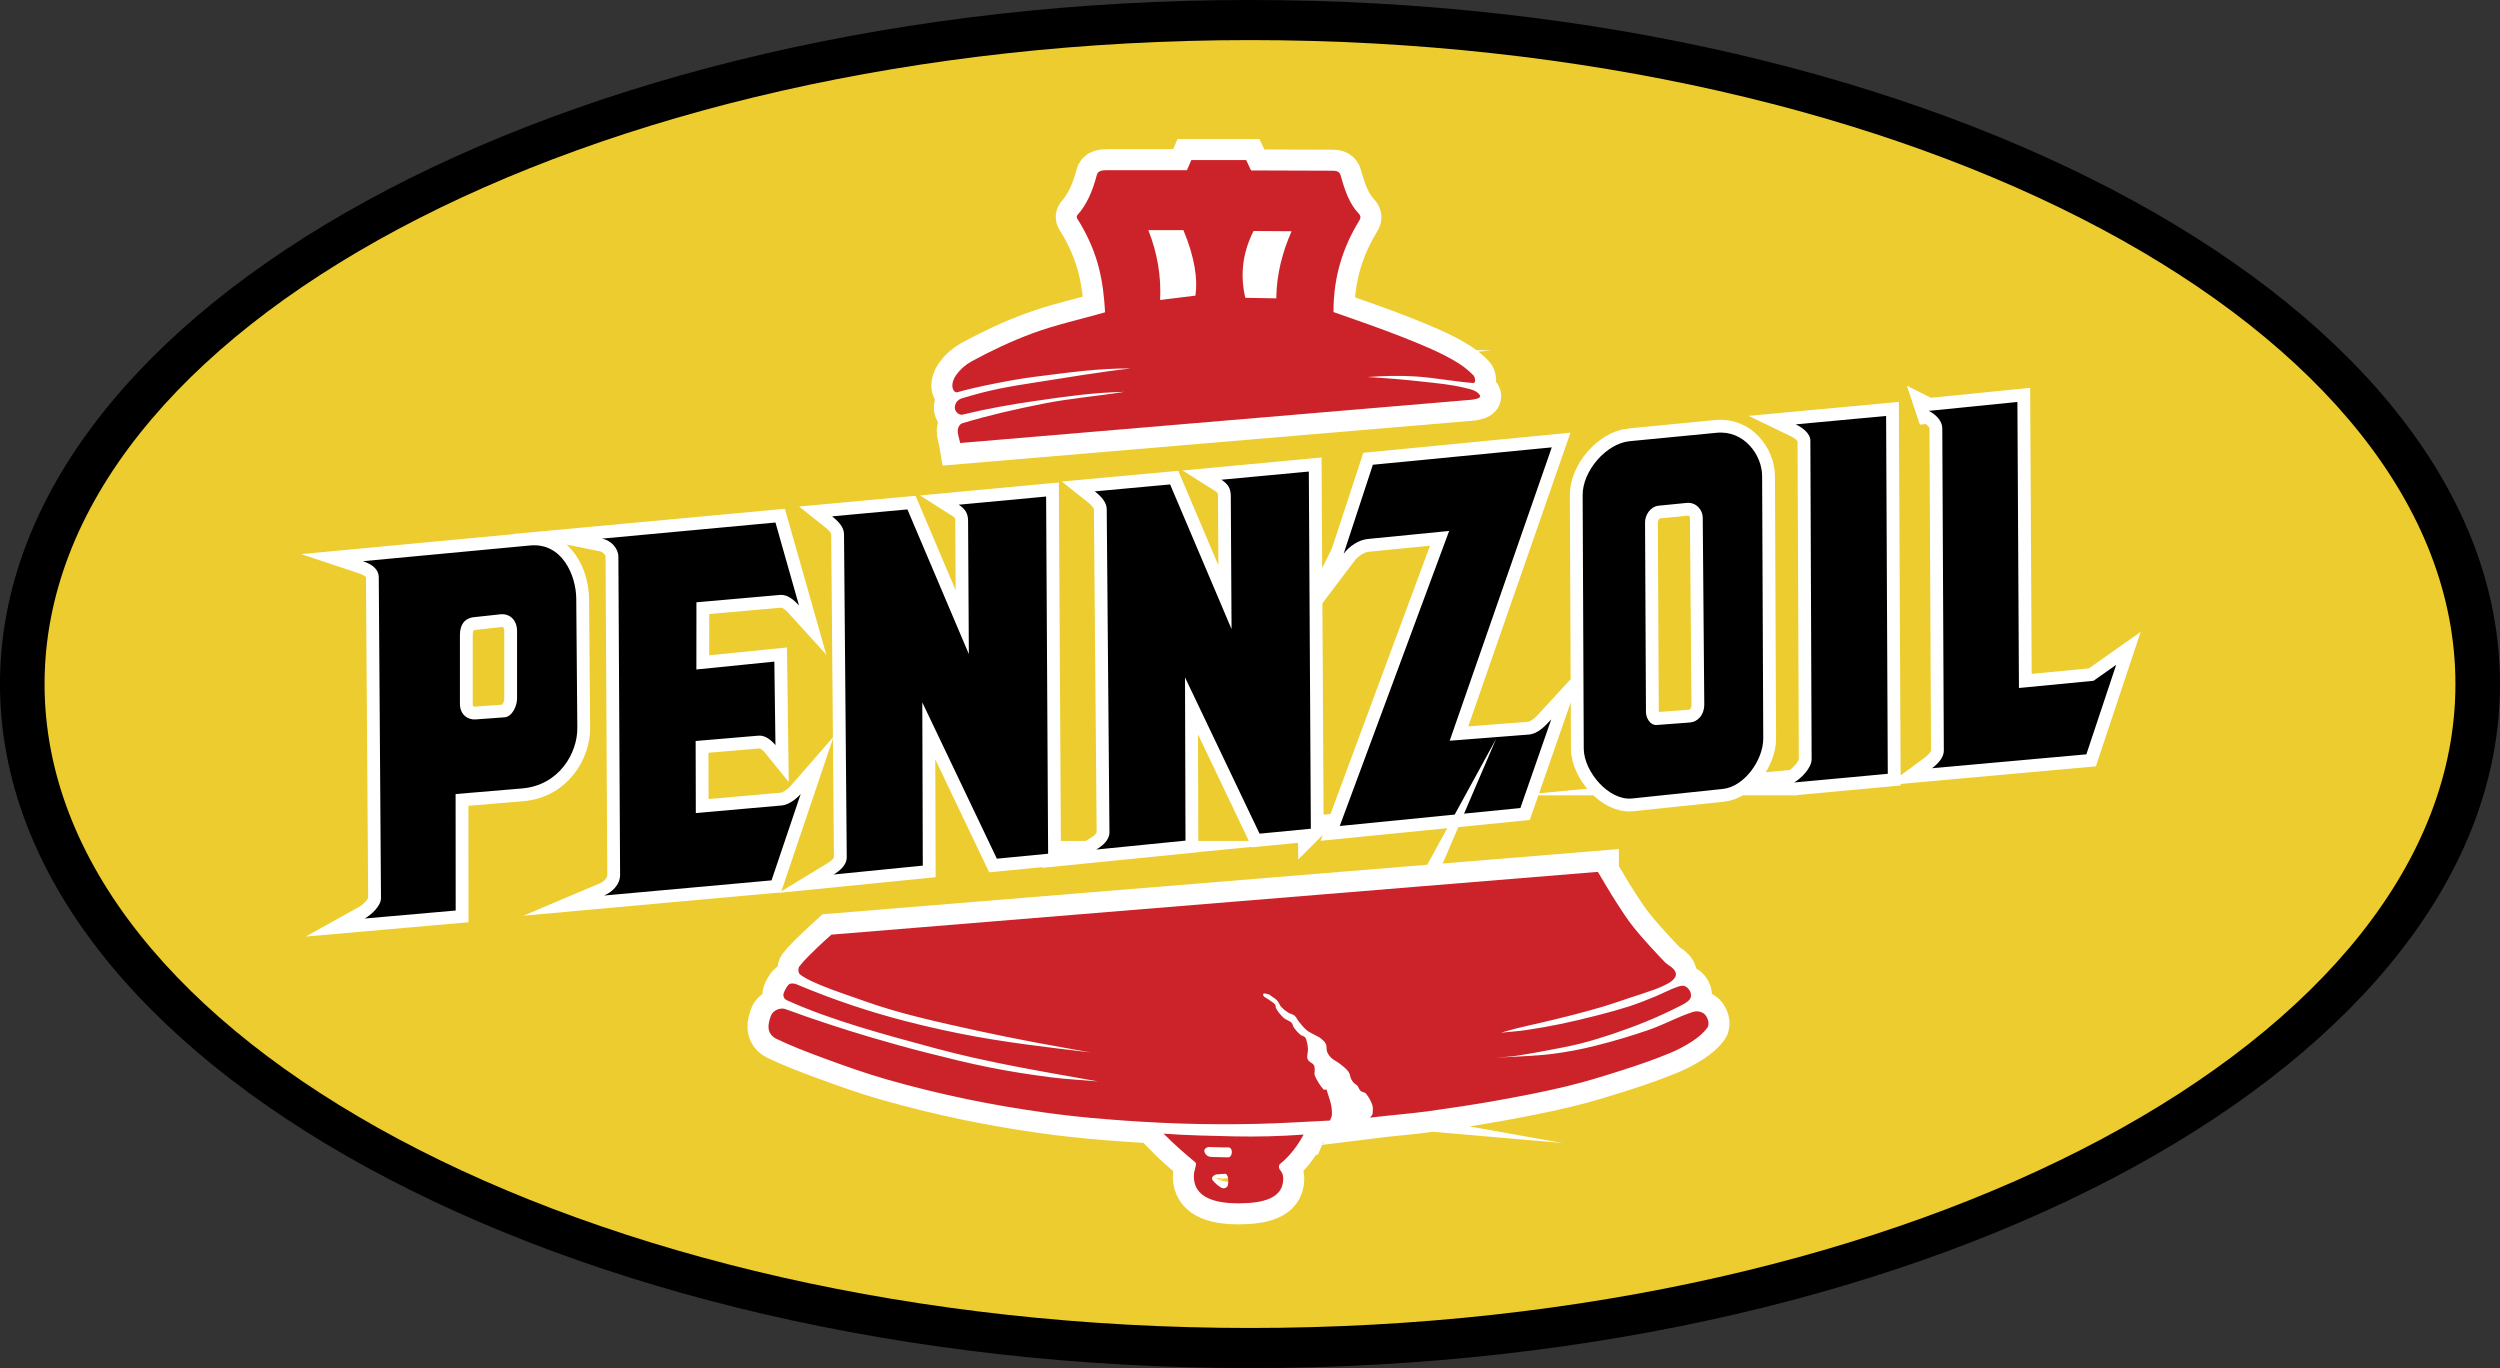
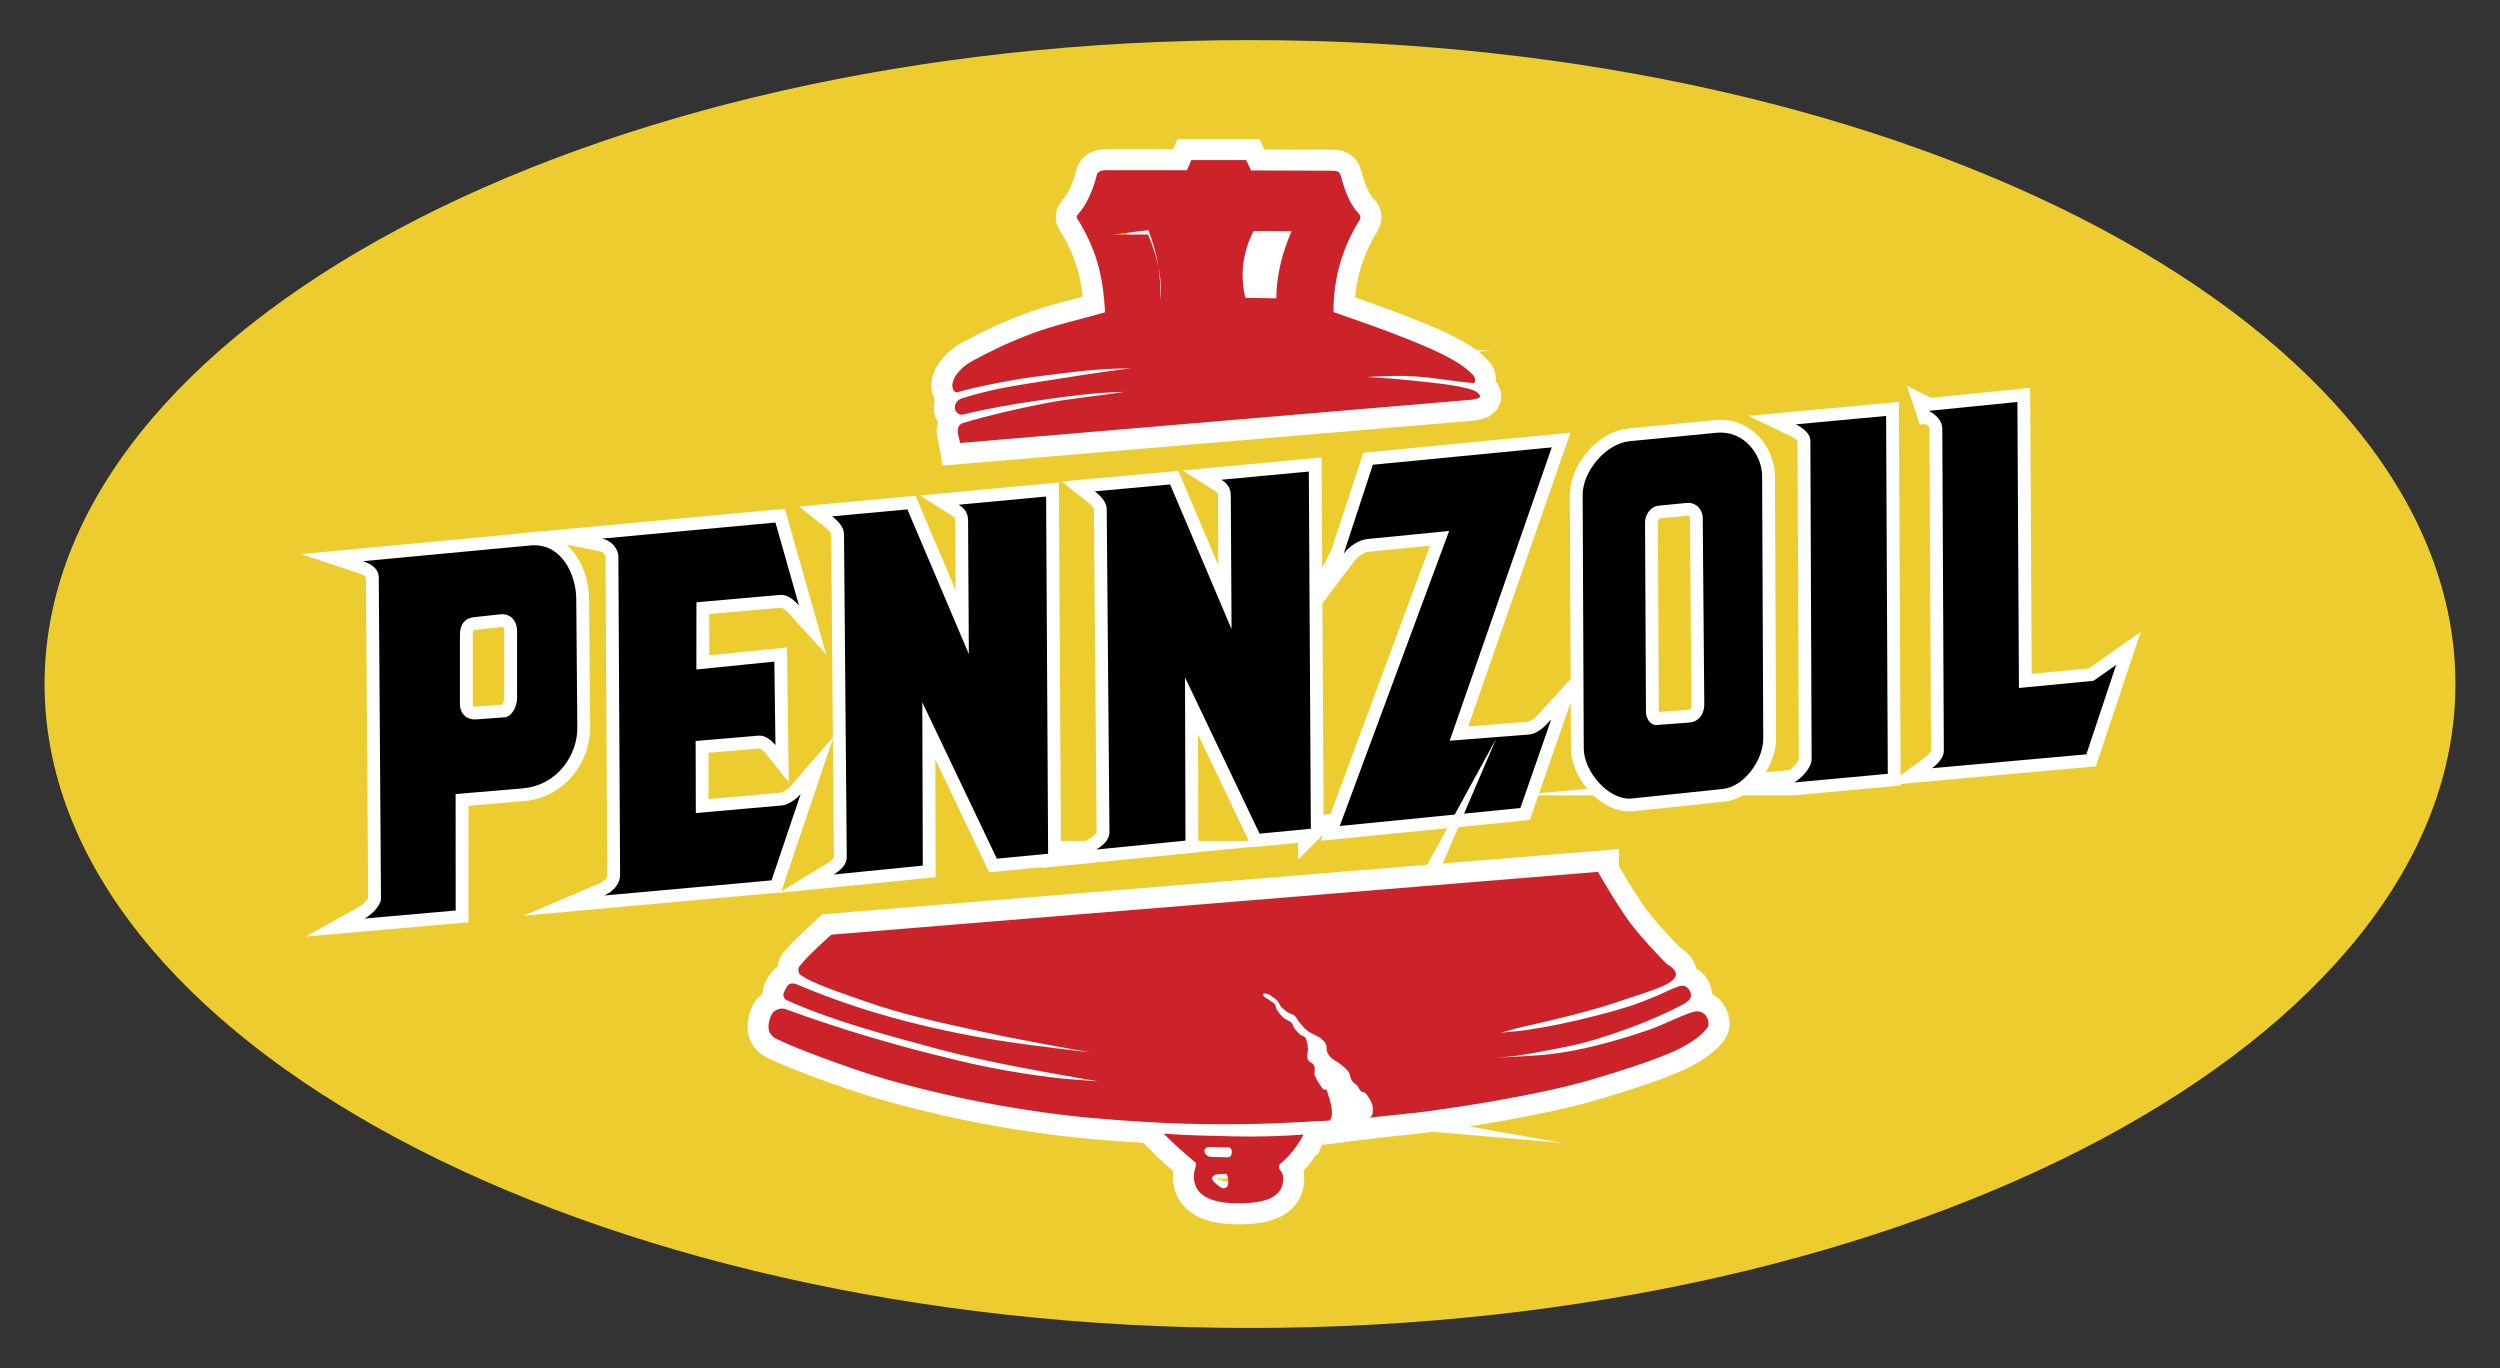
<svg xmlns="http://www.w3.org/2000/svg" id="Ebene_1" viewBox="0 0 2426.47 1327.84">
  <rect x="0" y="0" width="2426.47" height="1327.84" fill="#333333" stroke="none" />
  <defs>
    <style>.cls-1{fill:#edcc2f;}.cls-1,.cls-2,.cls-3{fill-rule:evenodd;}.cls-4{stroke-width:40.78px;}.cls-4,.cls-5{fill:none;stroke:#fff;stroke-linecap:square;stroke-miterlimit:33.89;}.cls-5{stroke-width:24.88px;}.cls-3{fill:#cc2229;}</style>
  </defs>
-   <path class="cls-2" d="M1213.23,0C1881.46,0,2426.47,298.25,2426.47,663.92s-545,663.92-1213.24,663.92S0,1029.6,0,663.92C-.01,298.25,545,0,1213.23,0h0Z" />
  <path class="cls-1" d="M1213.23,38.92c644.4,0,1169.98,280.74,1169.98,624.99s-525.57,625-1169.98,625S43.25,1008.15,43.25,663.91,568.83,38.92,1213.23,38.92Z" />
  <path class="cls-5" d="M1872.04,398.79l86.03-8.66,1.49,277.63,72.4-6.99,21.98-15.49-28.95,86.88-149.81,13.49c5.05-3.72,11.53-10.14,11.48-16.99l-1.49-313.08c-.03-6.93-6.26-13.4-13.13-16.8h0ZM1741.39,759.47c7.04-4.05,16.98-14.32,16.95-22.61l-1.22-309.2c-.03-7.07-7.87-12.75-14.16-15.78l87.68-8.16,1.62,347.33-90.87,8.42h0ZM1304.11,537.48l28.38-86.4,173.65-16.87-99.08,284.74,76.76-5.99c8.74-.69,15.63-7.98,21.79-14.71l-29.95,86.03-175.3,17.42,106.17-286.36-78.91,7.79c-8.78.84-17.74,6.71-23.51,14.36h0ZM1272.3,804.35l-49.78,4.8-72.37-151.69.48,158.44-86.55,8.65c5.68-3.45,12.8-8.96,12.74-16.82l-2.65-313.52c-.05-6.28-4.57-11.78-11.54-17.3l73.08-6.73,59.62,140.41-.73-129.11c-.04-7.04-2.41-11.62-9.14-15.86l84.87-7.94,1.96,346.68h0ZM1017.3,828.61l-49.76,4.81-72.37-151.71.48,158.44-86.55,8.65c5.68-3.45,12.8-8.96,12.74-16.82l-2.65-313.51c-.05-6.29-4.57-11.79-11.54-17.31l73.08-6.73,59.62,140.41-.73-129.11c-.04-7.04-2.41-11.62-9.13-15.86l84.86-7.94,1.95,346.68h0ZM584.17,522.79c9.25,1.65,15.98,9.81,16.02,17.38l1.67,308.86c.05,10-8.21,17.07-15.52,20.16l162.51-14.71,28.31-83.84c-4.37,5.03-11.96,10.57-18.33,11.14l-83.47,7.35-.17-69.93,61.14-5.19c6.24-.53,12.41,4.4,16.33,9.26l-1.08-81.11-75.67,7.63.05-65.2,81.02-7.15c7.37-.66,13.48,4.7,18.55,10.29l-22.87-80.57-168.5,15.63h0ZM446.39,683.12v-66.83c0-9.53,4.14-16.25,13.77-17.29l25.49-2.76c8.62-.92,16.2,5.01,16.2,16.39v65.33c0,7.29-4.79,17.72-12.06,18.25l-28.25,2.06c-7.12.52-15.15-4.32-15.15-15.15ZM352.3,544.68c7.77,2.66,15.27,7.03,15.33,15.89l2.15,311.07c.05,7.85-9.71,16.45-15.85,19.86l88.36-7.76-.09-113.04,64.6-5.46c35.81-3.01,53.77-34.25,53.55-58.74l-1.05-125.68c-.19-21.89-13.46-54.36-44.78-51.39l-162.23,15.25ZM1581.82,428.21l84.38-8.17c26.65-2.58,44.01,21.63,44.1,41.92l1.09,254.79c.08,20.91-18.42,46.81-39.21,48.99l-88.18,9.26c-22.35,2.35-46.74-25.99-46.83-48.46l-1.06-246.08c-.13-23.14,22.67-50.02,45.72-52.26h0ZM1596.66,506.99c-.05-6.95,5.1-15.37,13.18-16.17l27.24-2.7c9.38-.92,15.5,7.07,15.58,14.07l1.49,181.11c.08,10.91-6.48,17.41-14.09,17.96l-32.02,2.41c-6.67.49-10.47-7.12-10.49-12.58l-.88-184.11h0Z" />
  <path class="cls-2" d="M1872.04,398.79l86.03-8.66,1.49,277.63,72.4-6.99,21.98-15.49-28.95,86.88-149.81,13.49c5.05-3.72,11.53-10.14,11.48-16.99l-1.49-313.08c-.03-6.93-6.26-13.4-13.13-16.8h0ZM1741.39,759.47c7.04-4.05,16.98-14.32,16.95-22.61l-1.22-309.2c-.03-7.07-7.87-12.75-14.16-15.78l87.68-8.16,1.62,347.33-90.87,8.42h0ZM1304.11,537.48l28.38-86.4,173.65-16.87-99.08,284.74,76.76-5.99c8.74-.69,15.63-7.98,21.79-14.71l-29.95,86.03-175.3,17.42,106.17-286.36-78.91,7.79c-8.78.84-17.74,6.71-23.51,14.36h0ZM1272.3,804.35l-49.78,4.8-72.37-151.69.48,158.44-86.55,8.65c5.68-3.45,12.8-8.96,12.74-16.82l-2.65-313.52c-.05-6.28-4.57-11.78-11.54-17.3l73.08-6.73,59.62,140.41-.73-129.11c-.04-7.04-2.41-11.62-9.14-15.86l84.87-7.94,1.96,346.68h0ZM1017.3,828.61l-49.76,4.81-72.37-151.71.48,158.44-86.55,8.65c5.68-3.45,12.8-8.96,12.74-16.82l-2.65-313.51c-.05-6.29-4.57-11.79-11.54-17.31l73.08-6.73,59.62,140.41-.73-129.11c-.04-7.04-2.41-11.62-9.13-15.86l84.86-7.94,1.95,346.68h0ZM584.17,522.79c9.25,1.65,15.98,9.81,16.02,17.38l1.67,308.86c.05,10-8.21,17.07-15.52,20.16l162.51-14.71,28.31-83.84c-4.37,5.03-11.96,10.57-18.33,11.14l-83.47,7.35-.17-69.93,61.14-5.19c6.24-.53,12.41,4.4,16.33,9.26l-1.08-81.11-75.67,7.63.05-65.2,81.02-7.15c7.37-.66,13.48,4.7,18.55,10.29l-22.87-80.57-168.5,15.63h0ZM446.39,683.12v-66.83c0-9.53,4.14-16.25,13.77-17.29l25.49-2.76c8.62-.92,16.2,5.01,16.2,16.39v65.33c0,7.29-4.79,17.72-12.06,18.25l-28.25,2.06c-7.12.52-15.15-4.32-15.15-15.15ZM352.3,544.68c7.77,2.66,15.27,7.03,15.33,15.89l2.15,311.07c.05,7.85-9.71,16.45-15.85,19.86l88.36-7.76-.09-113.04,64.6-5.46c35.81-3.01,53.77-34.25,53.55-58.74l-1.05-125.68c-.19-21.89-13.46-54.36-44.78-51.39l-162.23,15.25ZM1581.82,428.21l84.38-8.17c26.65-2.58,44.01,21.63,44.1,41.92l1.09,254.79c.08,20.91-18.42,46.81-39.21,48.99l-88.18,9.26c-22.35,2.35-46.74-25.99-46.83-48.46l-1.06-246.08c-.13-23.14,22.67-50.02,45.72-52.26h0ZM1596.66,506.99c-.05-6.95,5.1-15.37,13.18-16.17l27.24-2.7c9.38-.92,15.5,7.07,15.58,14.07l1.49,181.11c.08,10.91-6.48,17.41-14.09,17.96l-32.02,2.41c-6.67.49-10.47-7.12-10.49-12.58l-.88-184.11h0Z" />
  <path class="cls-4" d="M1072.56,303.13c-23.31,6.73-47.16,11.83-69.92,20.21-20.62,7.57-40.58,17.02-59.88,27.53-5.82,3.23-10.85,7.72-14.73,13.13-2.46,3.42-4.25,8.02-3.51,12.17.44,2.5,2.37,5.19,4.8,4.49,17.5-5.11,55.07-12.53,75.56-15.04,32.13-3.96,60.83-8.25,92.54-8-25.94,2.83-64.82,9.21-89.65,13.13-30.04,4.73-45.51,7.16-74.6,16-4.07,1.37-6.71,5.32-6.41,9.61.44,3.85,4.55,6.77,7.37,6.08,23.66-5.76,47.55-9.99,71.72-13.45,29.44-4.22,54.64-8,85.48-8.65-27,4.27-52.27,6.19-79.09,11.53-26.28,5.23-52.48,11.14-78.12,18.9-2.41.73-4.19,3.58-4.47,6.08-.52,4.41,1.49,8.74,2.23,13.13l496.03-41.96c3.14-.27,10.1-1.48,8.51-4.23-2.81-4.9-9.75-6.15-15.25-7.47-12.94-3.14-26.29-4.32-39.52-5.8-18.11-2.05-36.27-3.57-54.46-4.58,15.47-1.12,31.92-1.6,47.52-.51,18.42,1.27,36.52,4.86,54.85,6.3,3.59.27,2.08-5.84.45-7.48-4.22-4.34-8.93-8.18-14.03-11.44-15.95-10.14-36.02-18.18-53.55-25.17-22.42-8.94-45.42-16.68-68.14-24.76-.21-34.25,9.3-63.23,24.98-88.79,1.88-3.01,1.39-4.89-1.06-7.44-8.34-8.73-12.94-21.72-17-36.42-.93-3.41-3.72-4.51-7.2-4.53l-79.74-.27-4.79-10.1h-53.18l-4.25,9.84h-77.09c-4.92,0-9.33.49-10.36,4.53-4.44,17.13-10.71,30.02-18.47,38.51-2.46,2.7-.05,4.67,1.25,6.85,19.4,32.29,23.44,58.55,25.2,88.09h0ZM1208.68,289.04c-4.73-20.34-3.61-41.68,7.96-64.86l36.95.26c-8.82,20.1-14.57,41.49-14.86,65.13l-30.05-.53h0ZM1114.57,223.38c8.77,22.24,12.58,44.84,11.43,67.79l34.29-4.25c2.33-15.59-.64-37.3-11.7-63.53h-34.02s0-.01,0-.01Z" />
-   <path class="cls-3" d="M1072.56,303.13c-23.31,6.73-47.16,11.83-69.92,20.21-20.62,7.57-40.58,17.02-59.88,27.53-5.82,3.23-10.85,7.72-14.73,13.13-2.46,3.42-4.25,8.02-3.51,12.17.44,2.5,2.37,5.19,4.8,4.49,17.5-5.11,55.07-12.53,75.56-15.04,32.13-3.96,60.83-8.25,92.54-8-25.94,2.83-64.82,9.21-89.65,13.13-30.04,4.73-45.51,7.16-74.6,16-4.07,1.37-6.71,5.32-6.41,9.61.44,3.85,4.55,6.77,7.37,6.08,23.66-5.76,47.55-9.99,71.72-13.45,29.44-4.22,54.64-8,85.48-8.65-27,4.27-52.27,6.19-79.09,11.53-26.28,5.23-52.48,11.14-78.12,18.9-2.41.73-4.19,3.58-4.47,6.08-.52,4.41,1.49,8.74,2.23,13.13l496.03-41.96c3.14-.27,10.1-1.48,8.51-4.23-2.81-4.9-9.75-6.15-15.25-7.47-12.94-3.14-26.29-4.32-39.52-5.8-18.11-2.05-36.27-3.57-54.46-4.58,15.47-1.12,31.92-1.6,47.52-.51,18.42,1.27,36.52,4.86,54.85,6.3,3.59.27,2.08-5.84.45-7.48-4.22-4.34-8.93-8.18-14.03-11.44-15.95-10.14-36.02-18.18-53.55-25.17-22.42-8.94-45.42-16.68-68.14-24.76-.21-34.25,9.3-63.23,24.98-88.79,1.88-3.01,1.39-4.89-1.06-7.44-8.34-8.73-12.94-21.72-17-36.42-.93-3.41-3.72-4.51-7.2-4.53l-79.74-.27-4.79-10.1h-53.18l-4.25,9.84h-77.09c-4.92,0-9.33.49-10.36,4.53-4.44,17.13-10.71,30.02-18.47,38.51-2.46,2.7-.05,4.67,1.25,6.85,19.4,32.29,23.44,58.55,25.2,88.09h0ZM1208.68,289.04c-4.73-20.34-3.61-41.68,7.96-64.86l36.95.26c-8.82,20.1-14.57,41.49-14.86,65.13l-30.05-.53h0ZM1114.57,223.38c8.77,22.24,12.58,44.84,11.43,67.79l34.29-4.25c2.33-15.59-.64-37.3-11.7-63.53h-34.02s0-.01,0-.01Z" />
+   <path class="cls-3" d="M1072.56,303.13c-23.31,6.73-47.16,11.83-69.92,20.21-20.62,7.57-40.58,17.02-59.88,27.53-5.82,3.23-10.85,7.72-14.73,13.13-2.46,3.42-4.25,8.02-3.51,12.17.44,2.5,2.37,5.19,4.8,4.49,17.5-5.11,55.07-12.53,75.56-15.04,32.13-3.96,60.83-8.25,92.54-8-25.94,2.83-64.82,9.21-89.65,13.13-30.04,4.73-45.51,7.16-74.6,16-4.07,1.37-6.71,5.32-6.41,9.61.44,3.85,4.55,6.77,7.37,6.08,23.66-5.76,47.55-9.99,71.72-13.45,29.44-4.22,54.64-8,85.48-8.65-27,4.27-52.27,6.19-79.09,11.53-26.28,5.23-52.48,11.14-78.12,18.9-2.41.73-4.19,3.58-4.47,6.08-.52,4.41,1.49,8.74,2.23,13.13l496.03-41.96c3.14-.27,10.1-1.48,8.51-4.23-2.81-4.9-9.75-6.15-15.25-7.47-12.94-3.14-26.29-4.32-39.52-5.8-18.11-2.05-36.27-3.57-54.46-4.58,15.47-1.12,31.92-1.6,47.52-.51,18.42,1.27,36.52,4.86,54.85,6.3,3.59.27,2.08-5.84.45-7.48-4.22-4.34-8.93-8.18-14.03-11.44-15.95-10.14-36.02-18.18-53.55-25.17-22.42-8.94-45.42-16.68-68.14-24.76-.21-34.25,9.3-63.23,24.98-88.79,1.88-3.01,1.39-4.89-1.06-7.44-8.34-8.73-12.94-21.72-17-36.42-.93-3.41-3.72-4.51-7.2-4.53l-79.74-.27-4.79-10.1h-53.18l-4.25,9.84h-77.09c-4.92,0-9.33.49-10.36,4.53-4.44,17.13-10.71,30.02-18.47,38.51-2.46,2.7-.05,4.67,1.25,6.85,19.4,32.29,23.44,58.55,25.2,88.09h0ZM1208.68,289.04c-4.73-20.34-3.61-41.68,7.96-64.86l36.95.26c-8.82,20.1-14.57,41.49-14.86,65.13l-30.05-.53h0ZM1114.57,223.38c8.77,22.24,12.58,44.84,11.43,67.79c2.33-15.59-.64-37.3-11.7-63.53h-34.02s0-.01,0-.01Z" />
  <path class="cls-4" d="M1265.34,1101.17c-6.13,11.21-13.4,20.79-22.83,28.46-1.41,1.14-1.57,3.77-.53,5.27,2.08,2.97,3.57,4.49,3.5,9.66-.27,19.23-21.21,23.19-42.33,23.37-26.76.23-44.12-7-44.45-25.82-.09-5.29,1.41-7.06,1.93-10.89.13-1,.42-2.35-.35-2.98-10.7-8.94-21.21-18.05-30.92-27.94,22.89,1.71,45.8,2.13,68.7,2.65,22.44.47,44.89-.11,67.27-1.76h0ZM1173.28,1113.29c-2.08-.03-4.7,1.98-4.38,4.05.39,2.71,3.06,5.23,5.8,5.45,5.54.44,11.5.27,17.39.52,1.57.08,2.59-1.35,3.16-2.8.54-1.61.48-3.36-.18-4.93-.42-1.01-1.56-1.95-2.65-1.92-6.33.14-12.83-.29-19.14-.36h0ZM1191.57,1141.92c-.43-1.08-1.13-2.72-2.28-2.63-1.92.16-6.03.21-8.26.52-2.02.3-2.58.86-4.05,2.3-.77.74-.74,2.27-.18,3.15,1.36,2.22,7.46,7.73,10.19,8.08,1.61.18,3.2-.48,4.22-1.75,1.28-1.75,1.18-7.59.36-9.66ZM1550.89,846.24c5.82,9.64,11.37,19.44,17.48,28.9,5.55,8.6,11.05,17.29,17.48,25.24,9.45,11.66,19.71,22.66,30.09,33.5,2.44,2.53,5.88,3.97,8.26,6.55,1.27,1.37,2.39,3.22,2.44,5.11.03,1.78-1.01,3.53-2.18,4.85-1.84,1.88-3.98,3.43-6.33,4.6-3.67,1.97-7.48,3.68-11.4,5.11-8.56,3.16-17.3,5.84-25.97,8.74-7.85,2.61-15.63,5.38-23.55,7.77-9.88,2.97-19.86,5.64-29.84,8.25-9.52,2.49-19.1,4.76-28.65,7.04-8.72,2.08-17.51,3.9-26.21,6.07-5.29,1.32-10.52,2.92-15.78,4.37,8.18-.86,16.42-1.37,24.55-2.58,11.19-1.63,22.33-3.59,33.41-5.89,11.78-2.47,23.51-5.22,35.16-8.25,10.77-2.69,21.46-5.7,32.05-9.04,8.37-2.82,16.62-5.97,24.75-9.44,7.29-3.02,14.32-6.9,21.82-9.44,2.36-.79,5.05-1.47,7.28-.38,2.42,1.3,4.25,3.48,5.12,6.08.71,2.06.56,4.79-.79,6.48-2.39,3-6.06,4.75-9.46,6.48-10.26,5.29-20.78,10.12-31.44,14.54-11.3,4.68-22.8,8.88-34.37,12.78-10.23,3.44-20.6,6.59-31.06,9.23-10.31,2.61-20.8,4.49-31.23,6.48-10.13,1.93-20.26,3.84-30.48,5.3-6.69.96-13.48,1.31-20.25,1.96,18.21-1.23,36.52-1.49,54.64-3.7,14.37-1.82,28.62-4.53,42.66-8.12,17.43-4.35,34.65-9.48,51.62-15.38,14.59-5.06,28.2-12.81,42.96-17.41,3.12-.88,6.46-.47,9.27,1.15,2.5,1.49,4.15,4.45,4.94,7.26.66,2.35.58,5.3-.88,7.26-3.83,5.08-8.92,9.22-14.21,12.76-7.14,4.68-14.71,8.67-22.62,11.89-14.51,6.03-29.44,11.13-44.38,15.94-18.13,5.82-36.35,11.48-54.85,15.95-22.54,5.47-45.37,9.81-68.2,13.93-21.56,3.9-43.27,7.06-64.98,10.14-18.57,2.65-39.52,4.12-58.1,6.47,1.39-1.78,2.66-2.74,2.66-4.41,0-2.58.51-5.3-.32-7.76-1.39-4.07-3.5-7.86-6.21-11.19-1.22-1.48-3.75-1.28-5.16-2.58-1.49-1.36-1.95-3.61-3.27-5.15-.88-1.06-2.33-1.58-3.27-2.58-1.04-1.07-1.91-2.29-2.58-3.62-1.17-2.37-1.19-5.28-2.76-7.41-2.23-3-5.34-5.23-8.26-7.57-2.61-2.09-5.85-3.4-8.29-5.68-1.8-1.68-3.21-3.74-4.12-6.03-.93-2.37-.13-5.25-1.19-7.57-1.01-2.17-2.98-3.8-4.84-5.33-1.57-1.32-3.54-2.08-5.34-3.1-2.87-1.67-6.06-2.88-8.61-5.01-2.89-2.41-5.14-5.53-7.57-8.43-1.49-1.8-2.33-4.18-4.12-5.68-1.75-1.47-4.28-1.7-6.21-2.94-2.39-1.5-4.59-3.29-6.54-5.33-1.65-1.82-2.33-4.38-3.96-6.21-1.52-1.66-3.48-2.91-5.34-4.12-1.3-.84-2.26-2.04-3.8-2.24-1.3-.17-4.46-1.43-4.63.34-.26,2.23,3.93,3.77,5.68,5.16,1.97,1.58,4.38,2.74,6.03,4.64.69.8.26,2.14.69,3.1.69,1.53,1.57,2.98,2.58,4.31,1.57,2.02,3.27,3.99,5.16,5.68,1.12.96,2.53,1.47,3.8,2.24s2.81,1.26,3.77,2.41c1.19,1.41,1.35,3.51,2.44,4.99,1.75,2.4,3.75,4.62,6.03,6.55,1.27,1.1,3.32,1.15,4.46,2.41,1.14,1.25,1.49,3.03,1.89,4.66.58,2.24.99,4.57,1.04,6.89.05,2.81-.93,5.63-.69,8.43.2,1.25.81,2.4,1.73,3.27,1.27,1.39,3.32,1.95,4.46,3.45.8,1.04.91,2.49,1.04,3.79.26,2.3-.71,4.77.18,6.89,2,4.81,4.92,9.29,8.26,13.26.66.77,2,.05,2.98.08,1.49,4.98,3.4,9.87,4.46,14.94.69,3.27,1.01,6.65.79,9.99-.13,1.85-1.22,3.5-1.83,5.24-23.68,1.09-47.37,2.76-71.06,3.24-24.18.51-48.36.48-72.53-.27-24.89-.84-49.75-2.3-74.56-4.36-20.38-1.59-40.7-3.82-60.93-6.68-24.7-3.46-49.27-7.72-73.69-12.76-26.14-5.45-52.07-11.84-77.75-19.16-20.89-5.99-41.39-13.36-61.79-20.88-15.3-5.64-30.58-11.48-45.26-18.57-2.8-1.33-5.05-3.58-6.38-6.38-1.26-2.83-1.25-6.25-.57-9.29.83-3.84,1.88-8.25,4.93-10.73,2.91-2.39,7.5-3.61,11.02-2.32,27.84,10.19,56,19.47,84.43,27.83,17.13,5.01,34.33,9.84,51.63,14.23,20.52,5.19,41.05,10.38,61.8,14.5,19.6,3.9,39.36,7.02,59.18,9.57,15.41,1.98,30.95,2.71,46.42,4.06-52.86-9.44-106.2-18.16-158.11-32.2-48.29-13.06-101.32-27.15-144.2-46.72-2.52-1.23-3.72-4.15-2.79-6.8.86-2.5,2.65-5.58,4.25-7.68,1.79-2.36,5.93-1.83,8.12-.89,17.63,7.44,35.53,14.21,53.67,20.31,34.06,11.48,69.82,20.52,105.03,27.56,42.19,8.43,84.13,13.24,126.78,18.27-37.39-6.54-74.62-13.29-111.7-21.46-35.95-7.91-74.16-16.21-108.8-28.73-16.33-5.9-49.56-16.33-61.22-25.24-2.17-1.65-2.52-5.97-.86-8.12,4.95-6.45,11.23-12.17,17.11-17.99,4.47-4.44,9.29-8.51,13.93-12.76l743.93-60.94Z" />
  <path class="cls-3" d="M1265.34,1101.17c-6.13,11.21-13.4,20.79-22.83,28.46-1.41,1.14-1.57,3.77-.53,5.27,2.08,2.97,3.57,4.49,3.5,9.66-.27,19.23-21.21,23.19-42.33,23.37-26.76.23-44.12-7-44.45-25.82-.09-5.29,1.41-7.06,1.93-10.89.13-1,.42-2.35-.35-2.98-10.7-8.94-21.21-18.05-30.92-27.94,22.89,1.71,45.8,2.13,68.7,2.65,22.44.47,44.89-.11,67.27-1.76h0ZM1173.28,1113.29c-2.08-.03-4.7,1.98-4.38,4.05.39,2.71,3.06,5.23,5.8,5.45,5.54.44,11.5.27,17.39.52,1.57.08,2.59-1.35,3.16-2.8.54-1.61.48-3.36-.18-4.93-.42-1.01-1.56-1.95-2.65-1.92-6.33.14-12.83-.29-19.14-.36h0ZM1191.57,1141.92c-.43-1.08-1.13-2.72-2.28-2.63-1.92.16-6.03.21-8.26.52-2.02.3-2.58.86-4.05,2.3-.77.74-.74,2.27-.18,3.15,1.36,2.22,7.46,7.73,10.19,8.08,1.61.18,3.2-.48,4.22-1.75,1.28-1.75,1.18-7.59.36-9.66ZM1550.89,846.24c5.82,9.64,11.37,19.44,17.48,28.9,5.55,8.6,11.05,17.29,17.48,25.24,9.45,11.66,19.71,22.66,30.09,33.5,2.44,2.53,5.88,3.97,8.26,6.55,1.27,1.37,2.39,3.22,2.44,5.11.03,1.78-1.01,3.53-2.18,4.85-1.84,1.88-3.98,3.43-6.33,4.6-3.67,1.97-7.48,3.68-11.4,5.11-8.56,3.16-17.3,5.84-25.97,8.74-7.85,2.61-15.63,5.38-23.55,7.77-9.88,2.97-19.86,5.64-29.84,8.25-9.52,2.49-19.1,4.76-28.65,7.04-8.72,2.08-17.51,3.9-26.21,6.07-5.29,1.32-10.52,2.92-15.78,4.37,8.18-.86,16.42-1.37,24.55-2.58,11.19-1.63,22.33-3.59,33.41-5.89,11.78-2.47,23.51-5.22,35.16-8.25,10.77-2.69,21.46-5.7,32.05-9.04,8.37-2.82,16.62-5.97,24.75-9.44,7.29-3.02,14.32-6.9,21.82-9.44,2.36-.79,5.05-1.47,7.28-.38,2.42,1.3,4.25,3.48,5.12,6.08.71,2.06.56,4.79-.79,6.48-2.39,3-6.06,4.75-9.46,6.48-10.26,5.29-20.78,10.12-31.44,14.54-11.3,4.68-22.8,8.88-34.37,12.78-10.23,3.44-20.6,6.59-31.06,9.23-10.31,2.61-20.8,4.49-31.23,6.48-10.13,1.93-20.26,3.84-30.48,5.3-6.69.96-13.48,1.31-20.25,1.96,18.21-1.23,36.52-1.49,54.64-3.7,14.37-1.82,28.62-4.53,42.66-8.12,17.43-4.35,34.65-9.48,51.62-15.38,14.59-5.06,28.2-12.81,42.96-17.41,3.12-.88,6.46-.47,9.27,1.15,2.5,1.49,4.15,4.45,4.94,7.26.66,2.35.58,5.3-.88,7.26-3.83,5.08-8.92,9.22-14.21,12.76-7.14,4.68-14.71,8.67-22.62,11.89-14.51,6.03-29.44,11.13-44.38,15.94-18.13,5.82-36.35,11.48-54.85,15.95-22.54,5.47-45.37,9.81-68.2,13.93-21.56,3.9-43.27,7.06-64.98,10.14-18.57,2.65-39.52,4.12-58.1,6.47,1.39-1.78,2.66-2.74,2.66-4.41,0-2.58.51-5.3-.32-7.76-1.39-4.07-3.5-7.86-6.21-11.19-1.22-1.48-3.75-1.28-5.16-2.58-1.49-1.36-1.95-3.61-3.27-5.15-.88-1.06-2.33-1.58-3.27-2.58-1.04-1.07-1.91-2.29-2.58-3.62-1.17-2.37-1.19-5.28-2.76-7.41-2.23-3-5.34-5.23-8.26-7.57-2.61-2.09-5.85-3.4-8.29-5.68-1.8-1.68-3.21-3.74-4.12-6.03-.93-2.37-.13-5.25-1.19-7.57-1.01-2.17-2.98-3.8-4.84-5.33-1.57-1.32-3.54-2.08-5.34-3.1-2.87-1.67-6.06-2.88-8.61-5.01-2.89-2.41-5.14-5.53-7.57-8.43-1.49-1.8-2.33-4.18-4.12-5.68-1.75-1.47-4.28-1.7-6.21-2.94-2.39-1.5-4.59-3.29-6.54-5.33-1.65-1.82-2.33-4.38-3.96-6.21-1.52-1.66-3.48-2.91-5.34-4.12-1.3-.84-2.26-2.04-3.8-2.24-1.3-.17-4.46-1.43-4.63.34-.26,2.23,3.93,3.77,5.68,5.16,1.97,1.58,4.38,2.74,6.03,4.64.69.8.26,2.14.69,3.1.69,1.53,1.57,2.98,2.58,4.31,1.57,2.02,3.27,3.99,5.16,5.68,1.12.96,2.53,1.47,3.8,2.24s2.81,1.26,3.77,2.41c1.19,1.41,1.35,3.51,2.44,4.99,1.75,2.4,3.75,4.62,6.03,6.55,1.27,1.1,3.32,1.15,4.46,2.41,1.14,1.25,1.49,3.03,1.89,4.66.58,2.24.99,4.57,1.04,6.89.05,2.81-.93,5.63-.69,8.43.2,1.25.81,2.4,1.73,3.27,1.27,1.39,3.32,1.95,4.46,3.45.8,1.04.91,2.49,1.04,3.79.26,2.3-.71,4.77.18,6.89,2,4.81,4.92,9.29,8.26,13.26.66.77,2,.05,2.98.08,1.49,4.98,3.4,9.87,4.46,14.94.69,3.27,1.01,6.65.79,9.99-.13,1.85-1.22,3.5-1.83,5.24-23.68,1.09-47.37,2.76-71.06,3.24-24.18.51-48.36.48-72.53-.27-24.89-.84-49.75-2.3-74.56-4.36-20.38-1.59-40.7-3.82-60.93-6.68-24.7-3.46-49.27-7.72-73.69-12.76-26.14-5.45-52.07-11.84-77.75-19.16-20.89-5.99-41.39-13.36-61.79-20.88-15.3-5.64-30.58-11.48-45.26-18.57-2.8-1.33-5.05-3.58-6.38-6.38-1.26-2.83-1.25-6.25-.57-9.29.83-3.84,1.88-8.25,4.93-10.73,2.91-2.39,7.5-3.61,11.02-2.32,27.84,10.19,56,19.47,84.43,27.83,17.13,5.01,34.33,9.84,51.63,14.23,20.52,5.19,41.05,10.38,61.8,14.5,19.6,3.9,39.36,7.02,59.18,9.57,15.41,1.98,30.95,2.71,46.42,4.06-52.86-9.44-106.2-18.16-158.11-32.2-48.29-13.06-101.32-27.15-144.2-46.72-2.52-1.23-3.72-4.15-2.79-6.8.86-2.5,2.65-5.58,4.25-7.68,1.79-2.36,5.93-1.83,8.12-.89,17.63,7.44,35.53,14.21,53.67,20.31,34.06,11.48,69.82,20.52,105.03,27.56,42.19,8.43,84.13,13.24,126.78,18.27-37.39-6.54-74.62-13.29-111.7-21.46-35.95-7.91-74.16-16.21-108.8-28.73-16.33-5.9-49.56-16.33-61.22-25.24-2.17-1.65-2.52-5.97-.86-8.12,4.95-6.45,11.23-12.17,17.11-17.99,4.47-4.44,9.29-8.51,13.93-12.76l743.93-60.94Z" />
</svg>